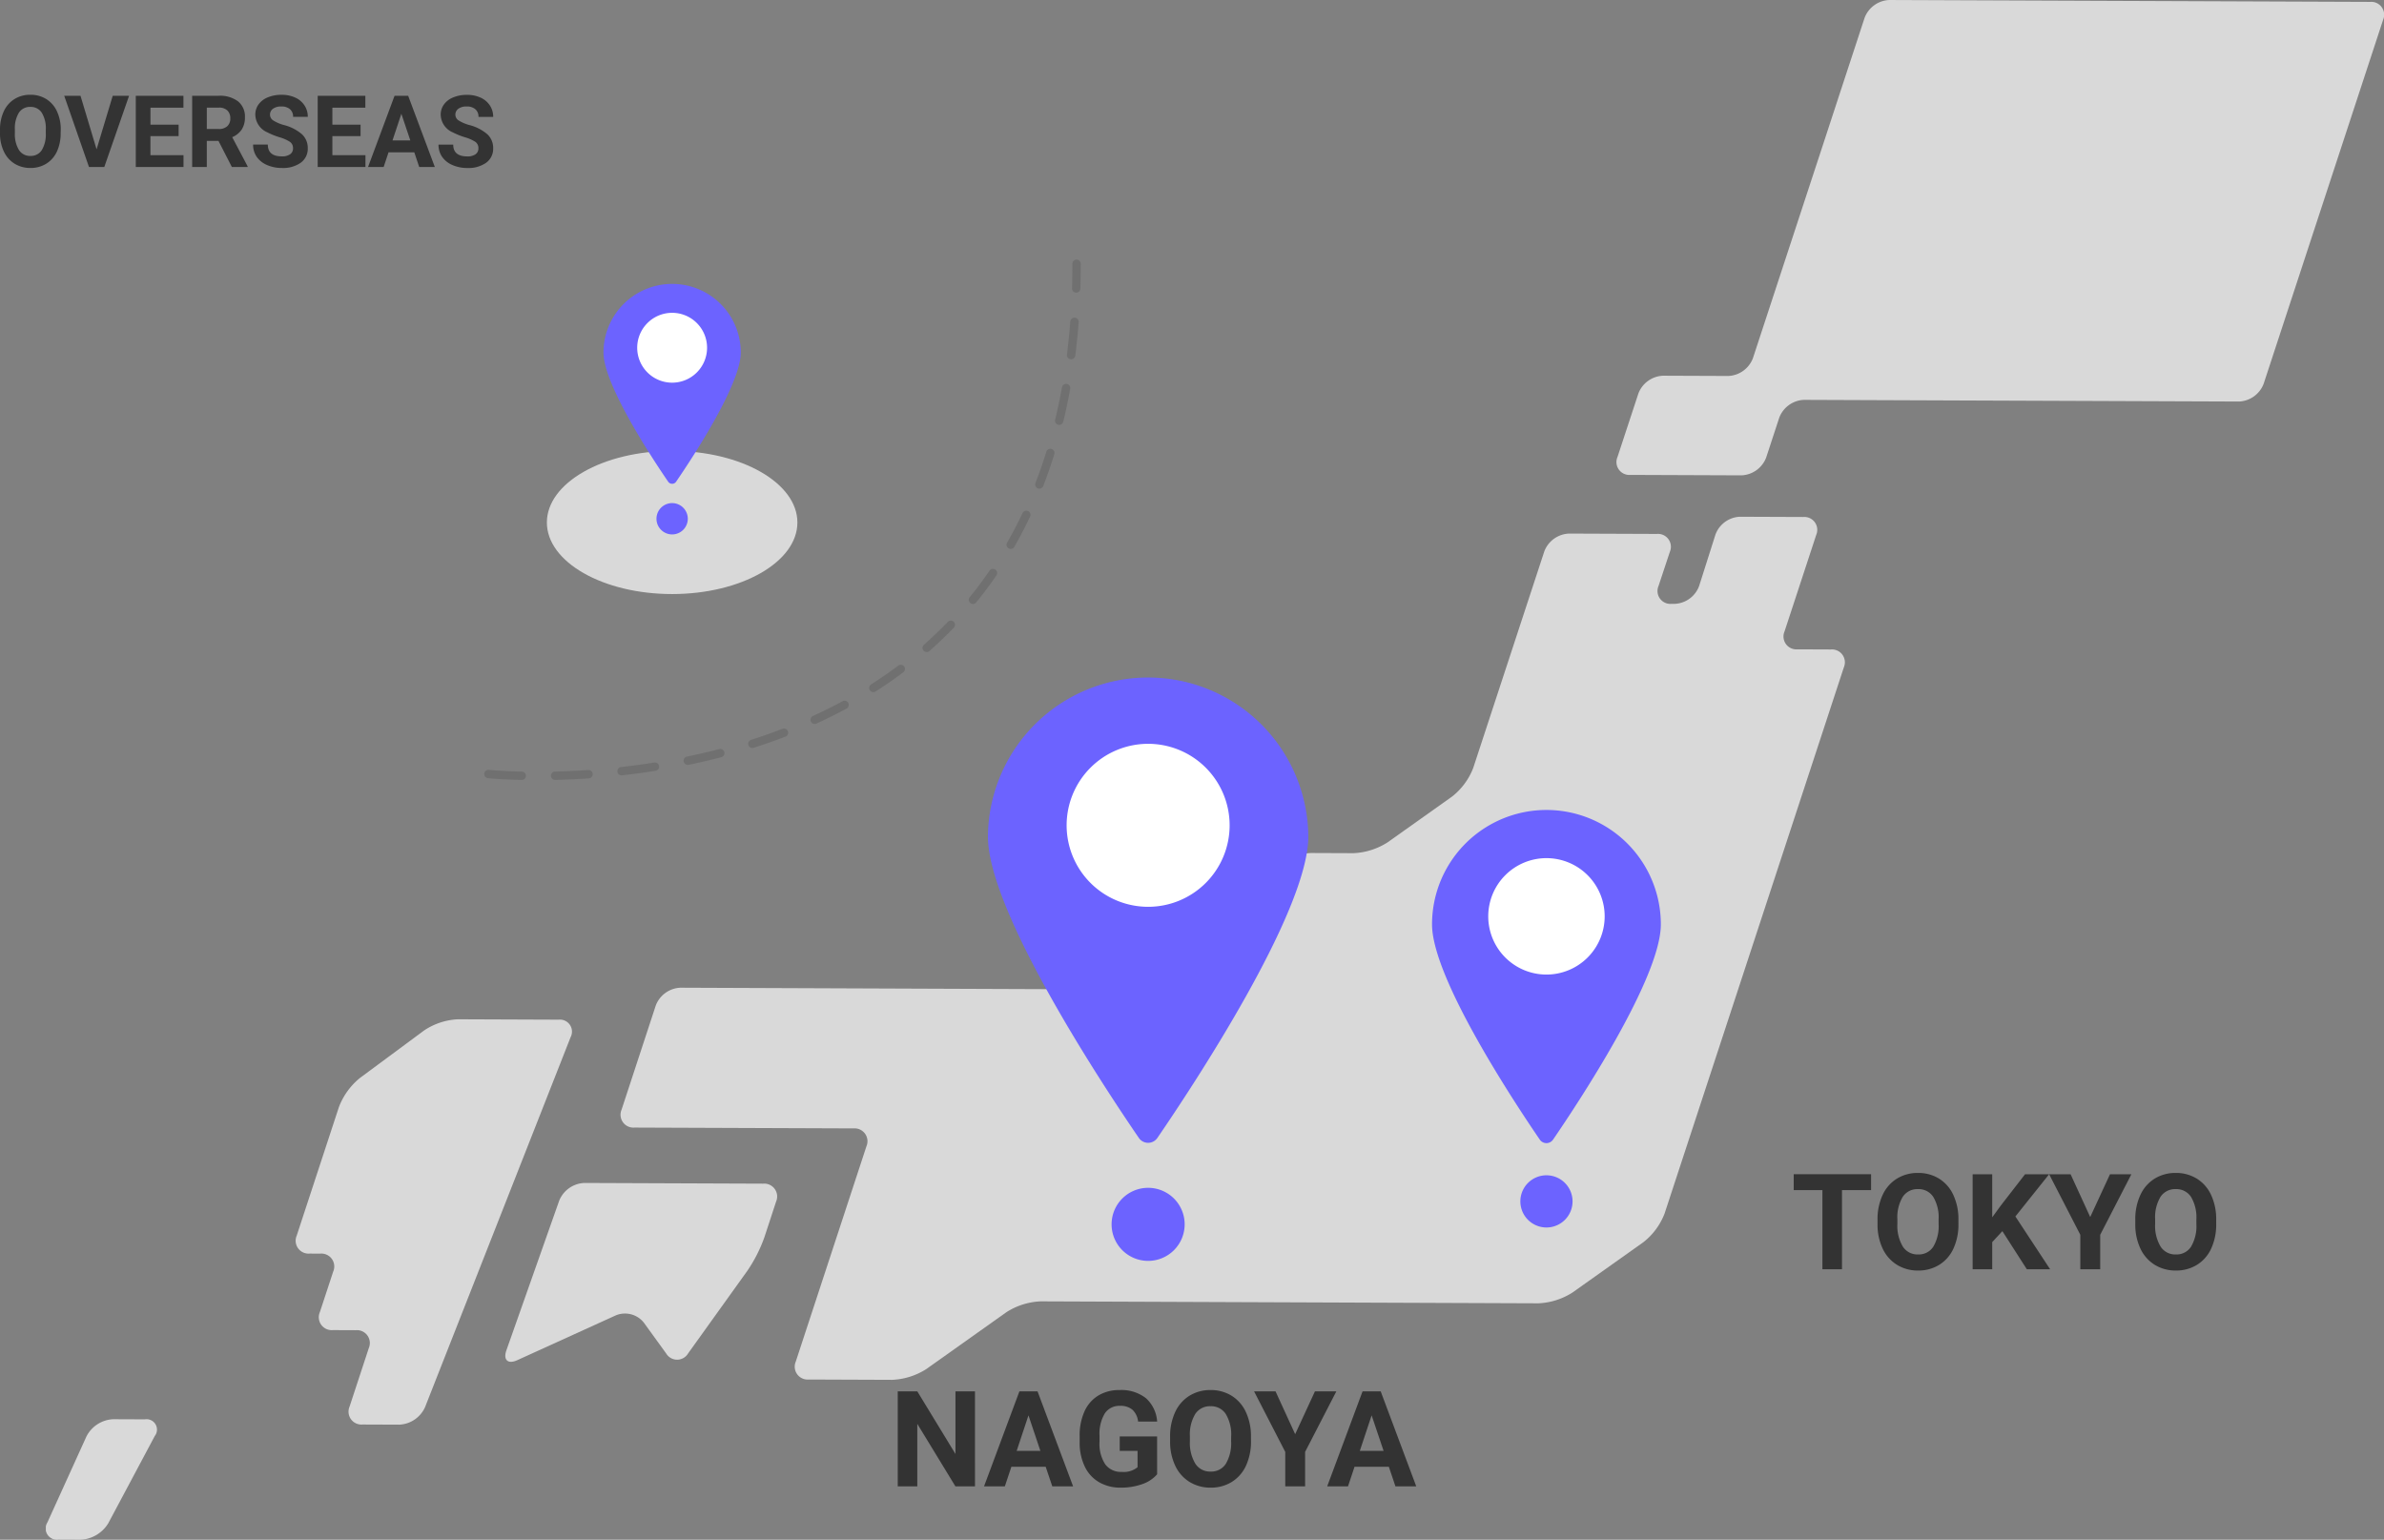
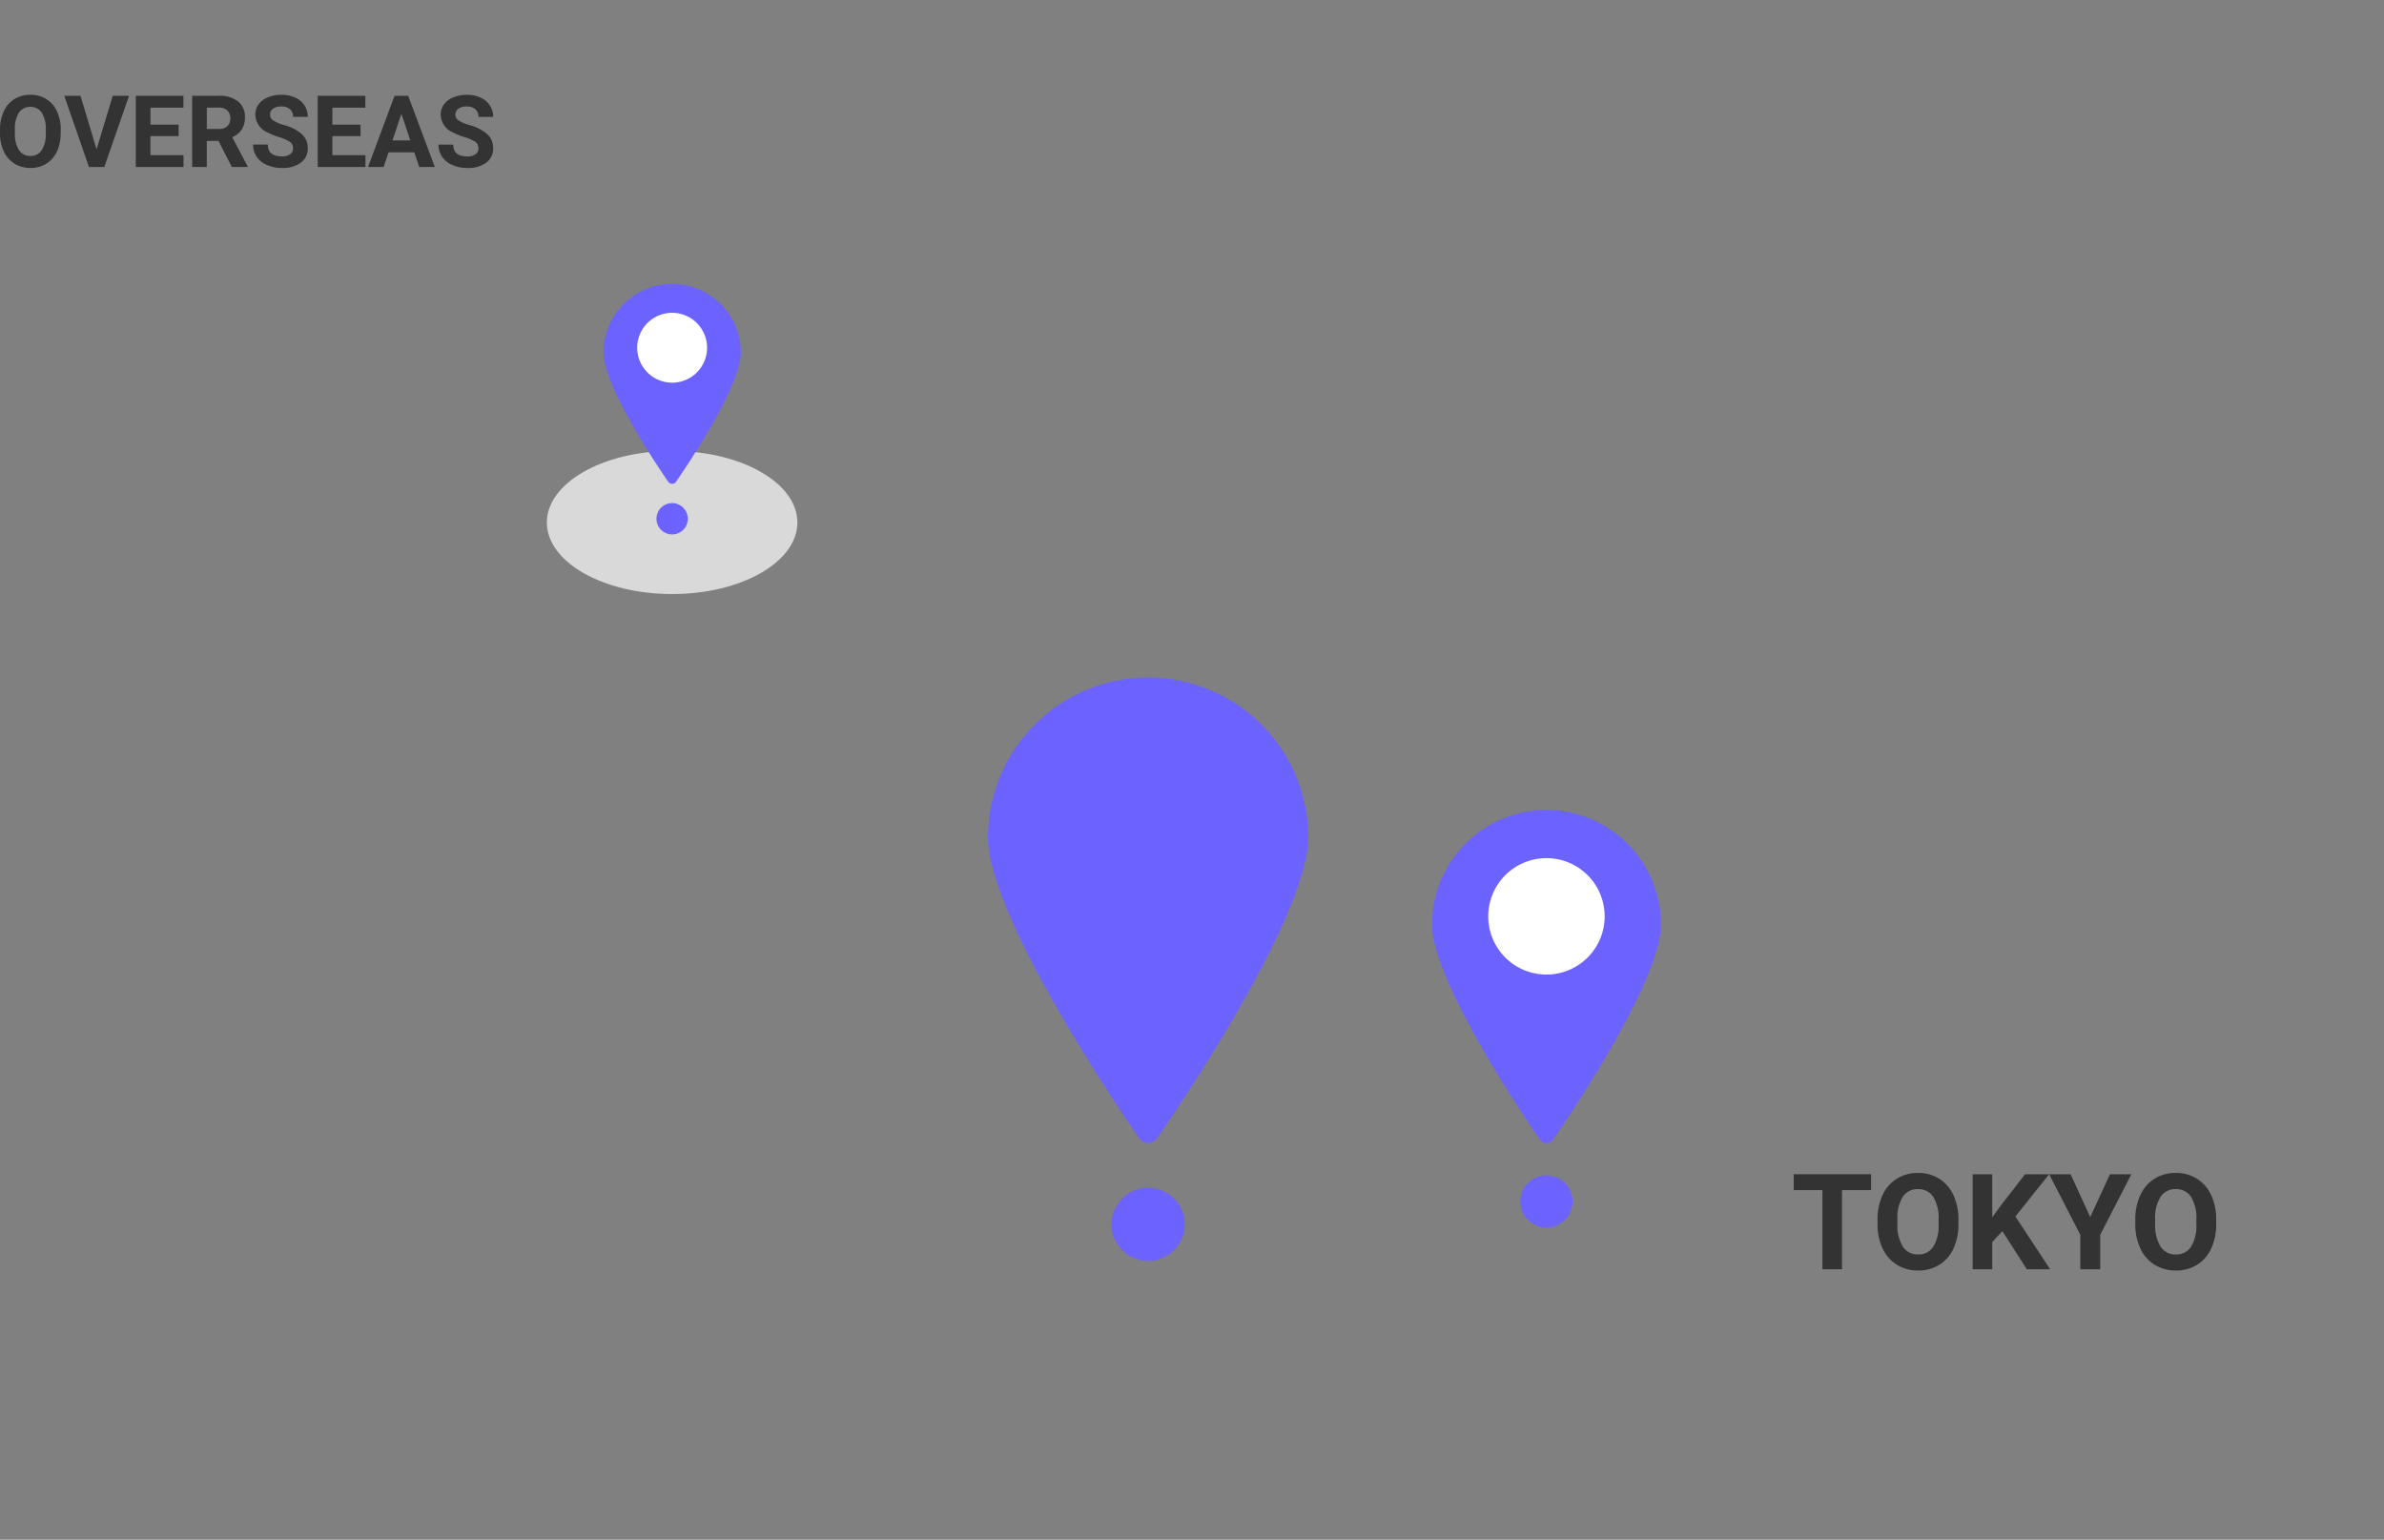
<svg xmlns="http://www.w3.org/2000/svg" width="285.49" height="184.394">
  <rect width="100%" height="100%" fill="#808080" stroke="none" />
  <defs>
    <clipPath id="clip-path">
-       <path id="長方形_946" d="M0 0h280v184.394H0z" class="cls-1" data-name="長方形 946" />
-     </clipPath>
+       </clipPath>
    <clipPath id="clip-path-2">
      <path id="長方形_947" d="M0 0h38.365v70H0z" class="cls-1" data-name="長方形 947" />
    </clipPath>
    <clipPath id="clip-path-3">
      <path id="長方形_947-2" d="M0 0h27.404v50H0z" class="cls-1" data-name="長方形 947" />
    </clipPath>
    <clipPath id="clip-path-4">
      <path id="長方形_947-3" d="M0 0h16.442v30H0z" class="cls-1" data-name="長方形 947" />
    </clipPath>
    <style>.cls-1{fill:none}.cls-3{fill:#d9d9d9}.cls-4{fill:#333}.cls-6{fill:#6c63ff}.cls-7{fill:#fff}</style>
  </defs>
  <g id="グループ_499" data-name="グループ 499" transform="translate(-44.51 -114)">
    <g id="日本地図" transform="translate(40 124)">
      <g id="地図" style="clip-path:url(#clip-path)" transform="translate(10 -10)">
        <path id="パス_1460" d="m737.01 11.576-1.4 4.279-8.875 27.04a3.308 3.308 0 0 1-2.954 2.13l-7.809-.031a3.309 3.309 0 0 0-2.954 2.131l-2.5 7.6a1.543 1.543 0 0 0 1.549 2.148l13.3.052a3.308 3.308 0 0 0 2.954-2.13l1.568-4.778a3.308 3.308 0 0 1 2.954-2.131l52.1.2a3.308 3.308 0 0 0 2.954-2.13L802.2 2.374a1.543 1.543 0 0 0-1.548-2.149L743.064 0a3.309 3.309 0 0 0-2.954 2.13Z" class="cls-3" data-name="パス 1460" transform="translate(-522.308 .001)" />
-         <path id="パス_1461" d="M391.064 235.854a3.267 3.267 0 0 1 2.936-2.138l7.582.03a1.543 1.543 0 0 1 1.549 2.148l-3.792 11.554a1.543 1.543 0 0 0 1.55 2.148l4 .016a1.543 1.543 0 0 1 1.549 2.148l-21.461 65.388a8.02 8.02 0 0 1-2.538 3.443l-8.492 6.028a8.239 8.239 0 0 1-4.088 1.295l-59.614-.234a8.237 8.237 0 0 0-4.088 1.295l-9.589 6.808a8.237 8.237 0 0 1-4.088 1.295l-10-.039a1.543 1.543 0 0 1-1.549-2.148l8.46-25.776a1.543 1.543 0 0 0-1.549-2.148l-26.222-.1a1.543 1.543 0 0 1-1.549-2.148l4.093-12.47a3.309 3.309 0 0 1 2.954-2.131l43.876.172a3.308 3.308 0 0 0 2.954-2.13l.931-2.839a3.308 3.308 0 0 1 2.954-2.13l7.267.029a8.238 8.238 0 0 0 4.088-1.295l9.36-6.644a8.236 8.236 0 0 1 4.088-1.295l5.074.02a8.233 8.233 0 0 0 4.088-1.294l7.727-5.486a8.011 8.011 0 0 0 2.538-3.443l8.507-25.92a3.308 3.308 0 0 1 2.954-2.13l10.529.041a1.543 1.543 0 0 1 1.55 2.148L384.251 242a1.543 1.543 0 0 0 1.549 2.148h.376a3.268 3.268 0 0 0 2.933-2.137Z" class="cls-3" data-name="パス 1461" transform="translate(-191.125 -171.832)" />
        <path id="パス_1462" d="M501.441 361.087a2.7 2.7 0 0 0-2.922 1.759l-1.5 4.56a1.543 1.543 0 0 0 1.549 2.148l4.323.017a3.309 3.309 0 0 0 2.954-2.131l1.037-3.16a1.889 1.889 0 0 0-1.517-2.52Z" class="cls-3" data-name="パス 1462" transform="translate(-365.342 -265.453)" />
        <path id="パス_1463" d="M214.263 537.151a3.4 3.4 0 0 1 3-2.115l21.422.084a1.543 1.543 0 0 1 1.55 2.148l-1.408 4.289a17.62 17.62 0 0 1-2.014 3.969l-7.113 9.918a1.527 1.527 0 0 1-2.633.006l-2.656-3.667a2.878 2.878 0 0 0-3.37-.891l-11.8 5.367c-1.127.513-1.713-.023-1.3-1.191Z" class="cls-3" data-name="パス 1463" transform="translate(-152.785 -393.368)" />
        <path id="パス_1464" d="M145.969 463.141a1.438 1.438 0 0 0-1.428-2.1l-12.042-.047a7.949 7.949 0 0 0-4.062 1.331l-7.7 5.7a8.307 8.307 0 0 0-2.512 3.479l-5.055 15.4a1.543 1.543 0 0 0 1.55 2.148l1.272.005a1.543 1.543 0 0 1 1.55 2.148l-1.6 4.863a1.543 1.543 0 0 0 1.55 2.148l2.761.011a1.543 1.543 0 0 1 1.549 2.148l-2.3 7a1.543 1.543 0 0 0 1.549 2.148l4.409.017a3.554 3.554 0 0 0 3.076-2.087Z" class="cls-3" data-name="パス 1464" transform="translate(-83.129 -338.927)" />
        <path id="パス_1465" d="M13.041 643.921a1.247 1.247 0 0 0-1.193-2l-3.793-.015a3.8 3.8 0 0 0-3.183 2.041L.185 654.268a1.349 1.349 0 0 0 1.32 2.059l2.663.011a4.117 4.117 0 0 0 3.311-1.978Z" class="cls-3" data-name="パス 1465" transform="translate(0 -471.943)" />
      </g>
      <g id="NAGOYA" transform="translate(3 -14)">
        <g id="text" transform="translate(109.016 170.469)">
-           <path id="パス_2046" d="M10.266 0H7.922L3.359-7.484V0H1.016v-11.375h2.343l4.57 7.5v-7.5h2.336Zm8.469-2.344h-4.11L13.844 0h-2.492l4.234-11.375h2.172L22.016 0h-2.493Zm-3.477-1.9H18.1L16.672-8.5Zm16.82 2.8a4.068 4.068 0 0 1-1.789 1.182 7.492 7.492 0 0 1-2.562.418 5.076 5.076 0 0 1-2.59-.645 4.3 4.3 0 0 1-1.719-1.871 6.585 6.585 0 0 1-.618-2.882v-.773a6.994 6.994 0 0 1 .574-2.949 4.248 4.248 0 0 1 1.656-1.906 4.771 4.771 0 0 1 2.535-.66 4.751 4.751 0 0 1 3.164.965 4.123 4.123 0 0 1 1.352 2.809H29.8a2.268 2.268 0 0 0-.691-1.43 2.208 2.208 0 0 0-1.473-.453 2.078 2.078 0 0 0-1.82.9 4.724 4.724 0 0 0-.636 2.669v.727a4.5 4.5 0 0 0 .68 2.7 2.327 2.327 0 0 0 1.992.914 2.6 2.6 0 0 0 1.883-.562V-4.25H27.6v-1.727h4.477ZM43.32-5.43a6.867 6.867 0 0 1-.594 2.945 4.472 4.472 0 0 1-1.7 1.953 4.7 4.7 0 0 1-2.535.688 4.732 4.732 0 0 1-2.523-.68 4.515 4.515 0 0 1-1.718-1.941 6.67 6.67 0 0 1-.617-2.9v-.565a6.831 6.831 0 0 1 .605-2.957 4.508 4.508 0 0 1 1.711-1.961 4.706 4.706 0 0 1 2.527-.684 4.706 4.706 0 0 1 2.524.684 4.508 4.508 0 0 1 1.711 1.961 6.811 6.811 0 0 1 .605 2.949Zm-2.375-.516a4.787 4.787 0 0 0-.645-2.718 2.088 2.088 0 0 0-1.828-.93 2.088 2.088 0 0 0-1.82.918 4.732 4.732 0 0 0-.648 2.691v.555a4.847 4.847 0 0 0 .641 2.7 2.082 2.082 0 0 0 1.844.961 2.064 2.064 0 0 0 1.811-.922 4.819 4.819 0 0 0 .641-2.7Zm7.664-.3 2.367-5.125h2.563L49.8-4.125V0h-2.378v-4.125l-3.734-7.25h2.57Zm11.219 3.902h-4.109L54.938 0h-2.493l4.235-11.375h2.172L63.109 0h-2.492Zm-3.477-1.9H59.2L57.766-8.5Z" class="cls-4" data-name="パス 2046" transform="translate(-1.016 11.531)" />
-         </g>
+           </g>
      </g>
      <g id="地点" transform="translate(122.818 71)">
        <g id="グループ_460" data-name="グループ 460" style="clip-path:url(#clip-path-2)">
          <path id="パス_1466" d="M38.365 19.183c0 9.046-13.986 30.126-18.074 36.093a1.343 1.343 0 0 1-2.218 0C13.986 49.308 0 28.229 0 19.183a19.183 19.183 0 0 1 38.365 0" class="cls-6" data-name="パス 1466" />
-           <path id="パス_1467" d="M37.76 24A9.76 9.76 0 1 1 28 33.76 9.76 9.76 0 0 1 37.76 24" class="cls-7" data-name="パス 1467" transform="translate(-18.577 -15.923)" />
          <path id="パス_1468" d="M48.375 182A4.375 4.375 0 1 1 44 186.375 4.375 4.375 0 0 1 48.375 182" class="cls-6" data-name="パス 1468" transform="translate(-29.192 -120.75)" />
        </g>
      </g>
      <g id="TOKYO" transform="translate(10.521 -12)">
        <g id="text-2" data-name="text" transform="translate(208.791 142.469)">
          <path id="パス_2047" d="M9.578-9.477H6.094V0H3.75v-9.477H.313v-1.9h9.265ZM20.039-5.43a6.867 6.867 0 0 1-.594 2.945 4.472 4.472 0 0 1-1.7 1.953 4.7 4.7 0 0 1-2.535.688 4.732 4.732 0 0 1-2.523-.68 4.515 4.515 0 0 1-1.719-1.941 6.67 6.67 0 0 1-.617-2.9v-.565a6.831 6.831 0 0 1 .605-2.957 4.508 4.508 0 0 1 1.711-1.961 4.706 4.706 0 0 1 2.527-.684 4.706 4.706 0 0 1 2.527.684 4.508 4.508 0 0 1 1.711 1.961 6.811 6.811 0 0 1 .605 2.949Zm-2.375-.516a4.787 4.787 0 0 0-.641-2.719 2.088 2.088 0 0 0-1.828-.93 2.088 2.088 0 0 0-1.82.918 4.732 4.732 0 0 0-.648 2.691v.555a4.847 4.847 0 0 0 .641 2.7 2.082 2.082 0 0 0 1.844.961 2.064 2.064 0 0 0 1.813-.926 4.819 4.819 0 0 0 .641-2.7ZM25.3-4.562 24.086-3.25V0h-2.344v-11.375h2.344v5.156l1.031-1.414 2.9-3.742H30.9L26.859-6.32 31.016 0h-2.789ZM35.82-6.25l2.367-5.125h2.563l-3.734 7.25V0h-2.383v-4.125l-3.733-7.25h2.57Zm15.086.82a6.867 6.867 0 0 1-.594 2.945 4.472 4.472 0 0 1-1.7 1.953 4.7 4.7 0 0 1-2.535.688 4.732 4.732 0 0 1-2.523-.68 4.515 4.515 0 0 1-1.719-1.941 6.67 6.67 0 0 1-.617-2.9v-.565a6.831 6.831 0 0 1 .605-2.957 4.508 4.508 0 0 1 1.711-1.961 4.706 4.706 0 0 1 2.527-.684 4.706 4.706 0 0 1 2.527.684A4.508 4.508 0 0 1 50.3-8.887a6.811 6.811 0 0 1 .605 2.949Zm-2.375-.516a4.787 4.787 0 0 0-.641-2.719 2.088 2.088 0 0 0-1.828-.93 2.088 2.088 0 0 0-1.82.918 4.732 4.732 0 0 0-.648 2.691v.555a4.847 4.847 0 0 0 .641 2.7 2.082 2.082 0 0 0 1.844.961 2.064 2.064 0 0 0 1.813-.926 4.819 4.819 0 0 0 .641-2.7Z" class="cls-4" data-name="パス 2047" transform="translate(-.313 11.531)" />
        </g>
      </g>
      <g id="地点-2" data-name="地点" transform="translate(176 87)">
        <g id="グループ_460-2" data-name="グループ 460" style="clip-path:url(#clip-path-3)">
          <path id="パス_1466-2" d="M27.4 13.7c0 6.462-9.99 21.518-12.91 25.781a.96.96 0 0 1-1.584 0C9.99 35.22 0 20.163 0 13.7a13.7 13.7 0 0 1 27.4 0" class="cls-6" data-name="パス 1466" />
          <path id="パス_1467-2" d="M34.971 24A6.971 6.971 0 1 1 28 30.971 6.971 6.971 0 0 1 34.971 24" class="cls-7" data-name="パス 1467" transform="translate(-21.269 -18.231)" />
          <path id="パス_1468-2" d="M47.125 182A3.125 3.125 0 1 1 44 185.125 3.125 3.125 0 0 1 47.125 182" class="cls-6" data-name="パス 1468" transform="translate(-33.423 -138.25)" />
        </g>
      </g>
    </g>
    <g id="OVERSEAS" transform="translate(4 -3)">
      <g id="図" transform="translate(69.5 92)">
        <ellipse id="楕円形_46" cx="15" cy="8.571" class="cls-3" data-name="楕円形 46" rx="15" ry="8.571" transform="translate(36.5 79)" />
        <g id="地点-3" data-name="地点" transform="translate(43.279 59)">
          <g id="グループ_460-3" data-name="グループ 460" style="clip-path:url(#clip-path-4)">
            <path id="パス_1466-3" d="M16.442 8.221c0 3.877-5.994 12.911-7.746 15.468a.576.576 0 0 1-.95 0C5.994 21.132 0 12.1 0 8.221a8.221 8.221 0 0 1 16.442 0" class="cls-6" data-name="パス 1466" />
            <path id="パス_1467-3" d="M32.183 24A4.183 4.183 0 1 1 28 28.183 4.183 4.183 0 0 1 32.183 24" class="cls-7" data-name="パス 1467" transform="translate(-23.962 -20.538)" />
            <path id="パス_1468-3" d="M45.875 182A1.875 1.875 0 1 1 44 183.875 1.875 1.875 0 0 1 45.875 182" class="cls-6" data-name="パス 1468" transform="translate(-37.654 -155.75)" />
          </g>
        </g>
      </g>
      <g id="OVERSEAS-2" data-name="OVERSEAS" transform="translate(40 114)">
        <g id="text-3" data-name="text" transform="translate(.51 14.352)">
          <path id="パス_2045" d="M-22.225-4.072a5.15 5.15 0 0 1-.445 2.209A3.354 3.354 0 0 1-23.944-.4a3.525 3.525 0 0 1-1.9.516 3.549 3.549 0 0 1-1.893-.51 3.387 3.387 0 0 1-1.289-1.456 5 5 0 0 1-.463-2.177v-.422a5.123 5.123 0 0 1 .454-2.218 3.381 3.381 0 0 1 1.283-1.471 3.53 3.53 0 0 1 1.9-.513 3.53 3.53 0 0 1 1.9.513 3.381 3.381 0 0 1 1.283 1.471 5.109 5.109 0 0 1 .454 2.212Zm-1.781-.387a3.59 3.59 0 0 0-.48-2.039 1.566 1.566 0 0 0-1.371-.7 1.566 1.566 0 0 0-1.365.688 3.549 3.549 0 0 0-.486 2.019v.416a3.635 3.635 0 0 0 .48 2.027 1.562 1.562 0 0 0 1.383.721 1.548 1.548 0 0 0 1.359-.694 3.614 3.614 0 0 0 .48-2.024Zm6.082 2.344 1.934-6.416h1.957L-17 0h-1.834L-21.8-8.531h1.951ZM-8.1-3.7h-3.375v2.285h3.961V0h-5.716v-8.531h5.707v1.424h-3.949v2.033H-8.1Zm4.775.574h-1.4V0H-6.48v-8.531h3.17a3.583 3.583 0 0 1 2.332.674 2.326 2.326 0 0 1 .82 1.9A2.625 2.625 0 0 1-.536-4.5a2.578 2.578 0 0 1-1.146.929L.164-.082V0h-1.887Zm-1.4-1.424H-3.3a1.452 1.452 0 0 0 1.025-.337 1.2 1.2 0 0 0 .363-.929 1.289 1.289 0 0 0-.343-.949 1.424 1.424 0 0 0-1.052-.346h-1.416ZM5.6-2.238A.9.9 0 0 0 5.25-3a4.611 4.611 0 0 0-1.266-.562 8.972 8.972 0 0 1-1.447-.583 2.365 2.365 0 0 1-1.453-2.119 2.06 2.06 0 0 1 .39-1.236 2.542 2.542 0 0 1 1.119-.847 4.212 4.212 0 0 1 1.638-.3 3.834 3.834 0 0 1 1.629.331 2.594 2.594 0 0 1 1.11.935 2.445 2.445 0 0 1 .4 1.371H5.607a1.15 1.15 0 0 0-.369-.911A1.517 1.517 0 0 0 4.2-7.248a1.621 1.621 0 0 0-1 .272.859.859 0 0 0-.357.718.823.823 0 0 0 .419.7 4.733 4.733 0 0 0 1.233.527A5.329 5.329 0 0 1 6.68-3.914a2.229 2.229 0 0 1 .685 1.664 2.053 2.053 0 0 1-.838 1.737 3.668 3.668 0 0 1-2.256.63 4.356 4.356 0 0 1-1.793-.36 2.837 2.837 0 0 1-1.233-.987A2.528 2.528 0 0 1 .82-2.684h1.764q0 1.412 1.688 1.412a1.642 1.642 0 0 0 .979-.255.829.829 0 0 0 .349-.711ZM13.688-3.7h-3.375v2.285h3.961V0H8.555v-8.531h5.707v1.424h-3.949v2.033h3.375Zm6.434 1.939h-3.083L16.453 0h-1.869l3.176-8.531h1.629L22.582 0h-1.869Zm-2.608-1.421h2.133l-1.073-3.193Zm10.286.944A.9.9 0 0 0 27.451-3a4.611 4.611 0 0 0-1.266-.562 8.972 8.972 0 0 1-1.447-.583 2.365 2.365 0 0 1-1.453-2.115 2.06 2.06 0 0 1 .39-1.233 2.542 2.542 0 0 1 1.119-.847 4.212 4.212 0 0 1 1.638-.3 3.834 3.834 0 0 1 1.629.331 2.594 2.594 0 0 1 1.11.935 2.445 2.445 0 0 1 .4 1.371h-1.762a1.15 1.15 0 0 0-.369-.911 1.517 1.517 0 0 0-1.04-.334 1.621 1.621 0 0 0-1 .272.859.859 0 0 0-.357.718.823.823 0 0 0 .419.7 4.733 4.733 0 0 0 1.233.527 5.329 5.329 0 0 1 2.186 1.119 2.229 2.229 0 0 1 .686 1.664 2.053 2.053 0 0 1-.838 1.737 3.668 3.668 0 0 1-2.256.63 4.356 4.356 0 0 1-1.793-.36 2.837 2.837 0 0 1-1.233-.987 2.528 2.528 0 0 1-.425-1.453h1.764q0 1.412 1.688 1.412a1.642 1.642 0 0 0 .979-.255.829.829 0 0 0 .347-.714Z" class="cls-4" data-name="パス 2045" transform="translate(29.49 8.648)" />
        </g>
      </g>
      <g id="区切り">
-         <path id="パス_1736" d="M87.367 244.71h-.011c-2.511-.056-3.973-.206-4.034-.213a.5.5 0 0 1 .1-.995c.015 0 1.486.153 3.952.208a.5.5 0 0 1-.011 1Zm4-.006a.5.5 0 0 1-.012-1 91.577 91.577 0 0 0 3.974-.184.5.5 0 0 1 .068 1 93.621 93.621 0 0 1-4.018.187Zm7.98-.545a.5.5 0 0 1-.055-1 87.722 87.722 0 0 0 3.941-.533.5.5 0 1 1 .156.988c-1.309.207-2.65.389-3.986.539a.5.5 0 0 1-.058.006Zm7.9-1.254a.5.5 0 0 1-.1-.99 84.12 84.12 0 0 0 3.87-.9.5.5 0 0 1 .252.968c-1.279.333-2.6.641-3.92.916a.5.5 0 0 1-.106.006Zm7.737-2.022a.5.5 0 0 1-.152-.976 69.051 69.051 0 0 0 3.746-1.316.5.5 0 1 1 .359.933 69.634 69.634 0 0 1-3.8 1.335.5.5 0 0 1-.157.024Zm7.461-2.876a.5.5 0 0 1-.209-.955c1.211-.555 2.4-1.15 3.549-1.771a.5.5 0 1 1 .477.879 59.754 59.754 0 0 1-3.609 1.8.5.5 0 0 1-.212.047Zm7.025-3.814a.5.5 0 0 1-.27-.922 52.742 52.742 0 0 0 3.256-2.255.5.5 0 1 1 .6.8 53.193 53.193 0 0 1-3.319 2.3.5.5 0 0 1-.271.077Zm6.389-4.8a.5.5 0 0 1-.331-.875 48.7 48.7 0 0 0 2.859-2.738.5.5 0 1 1 .721.693 51.08 51.08 0 0 1-2.918 2.794.5.5 0 0 1-.335.125Zm5.539-5.759a.5.5 0 0 1-.387-.816 48.088 48.088 0 0 0 2.37-3.169.5.5 0 1 1 .825.566 48.086 48.086 0 0 1-2.42 3.235.5.5 0 0 1-.392.183Zm4.521-6.589a.5.5 0 0 1-.433-.749 51.118 51.118 0 0 0 1.834-3.511.5.5 0 1 1 .9.429 52.69 52.69 0 0 1-1.87 3.58.5.5 0 0 1-.435.25Zm3.432-7.219a.5.5 0 0 1-.466-.681c.47-1.213.908-2.472 1.3-3.745a.5.5 0 1 1 .955.3 57.867 57.867 0 0 1-1.325 3.809.5.5 0 0 1-.468.316Zm2.376-7.634a.5.5 0 0 1-.486-.618c.3-1.262.58-2.568.817-3.883a.5.5 0 1 1 .984.178 68.724 68.724 0 0 1-.829 3.94.5.5 0 0 1-.49.382Zm1.425-7.865a.506.506 0 0 1-.063 0 .5.5 0 0 1-.434-.558c.162-1.29.295-2.621.4-3.957a.5.5 0 0 1 1 .075c-.1 1.352-.237 2.7-.4 4.006a.5.5 0 0 1-.507.433Zm.609-7.974h-.016a.5.5 0 0 1-.484-.515 95.4 95.4 0 0 0 .045-2.946.5.5 0 1 1 1 0c0 1-.015 2-.045 2.977a.5.5 0 0 1-.504.483Z" data-name="パス 1736" style="fill:#707070" transform="translate(15.626 -34.305)" />
-       </g>
+         </g>
    </g>
  </g>
</svg>